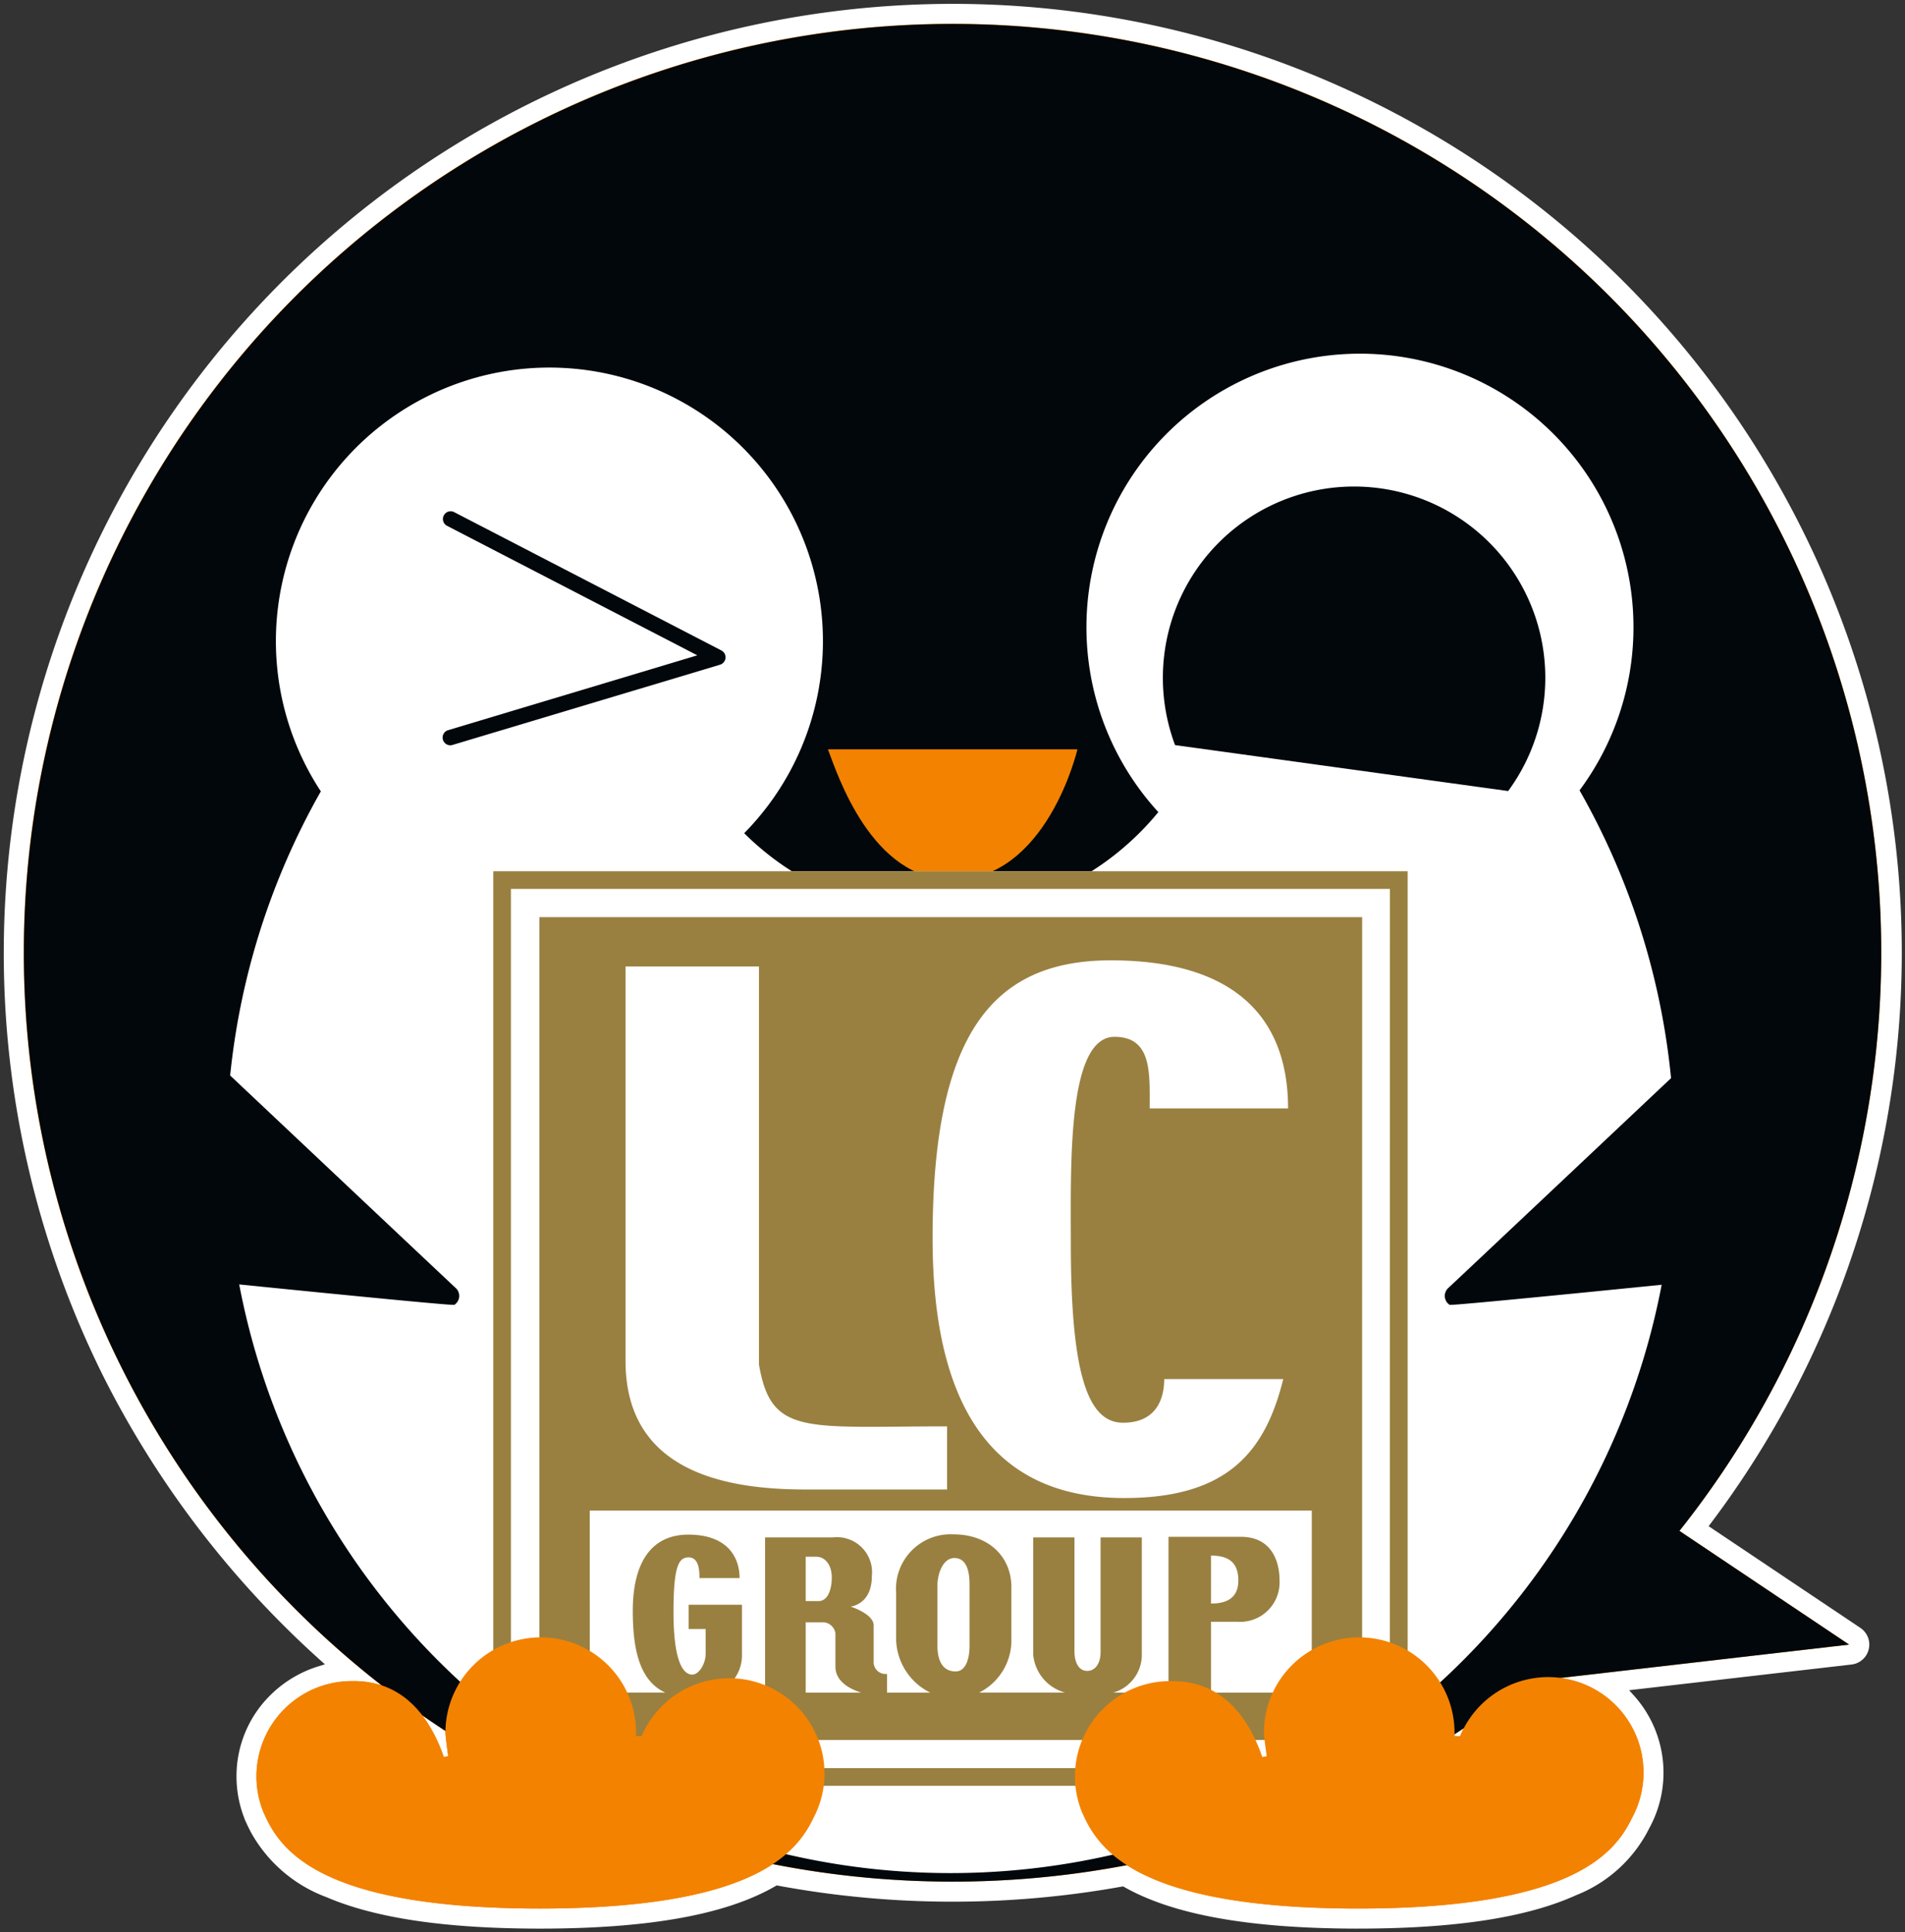
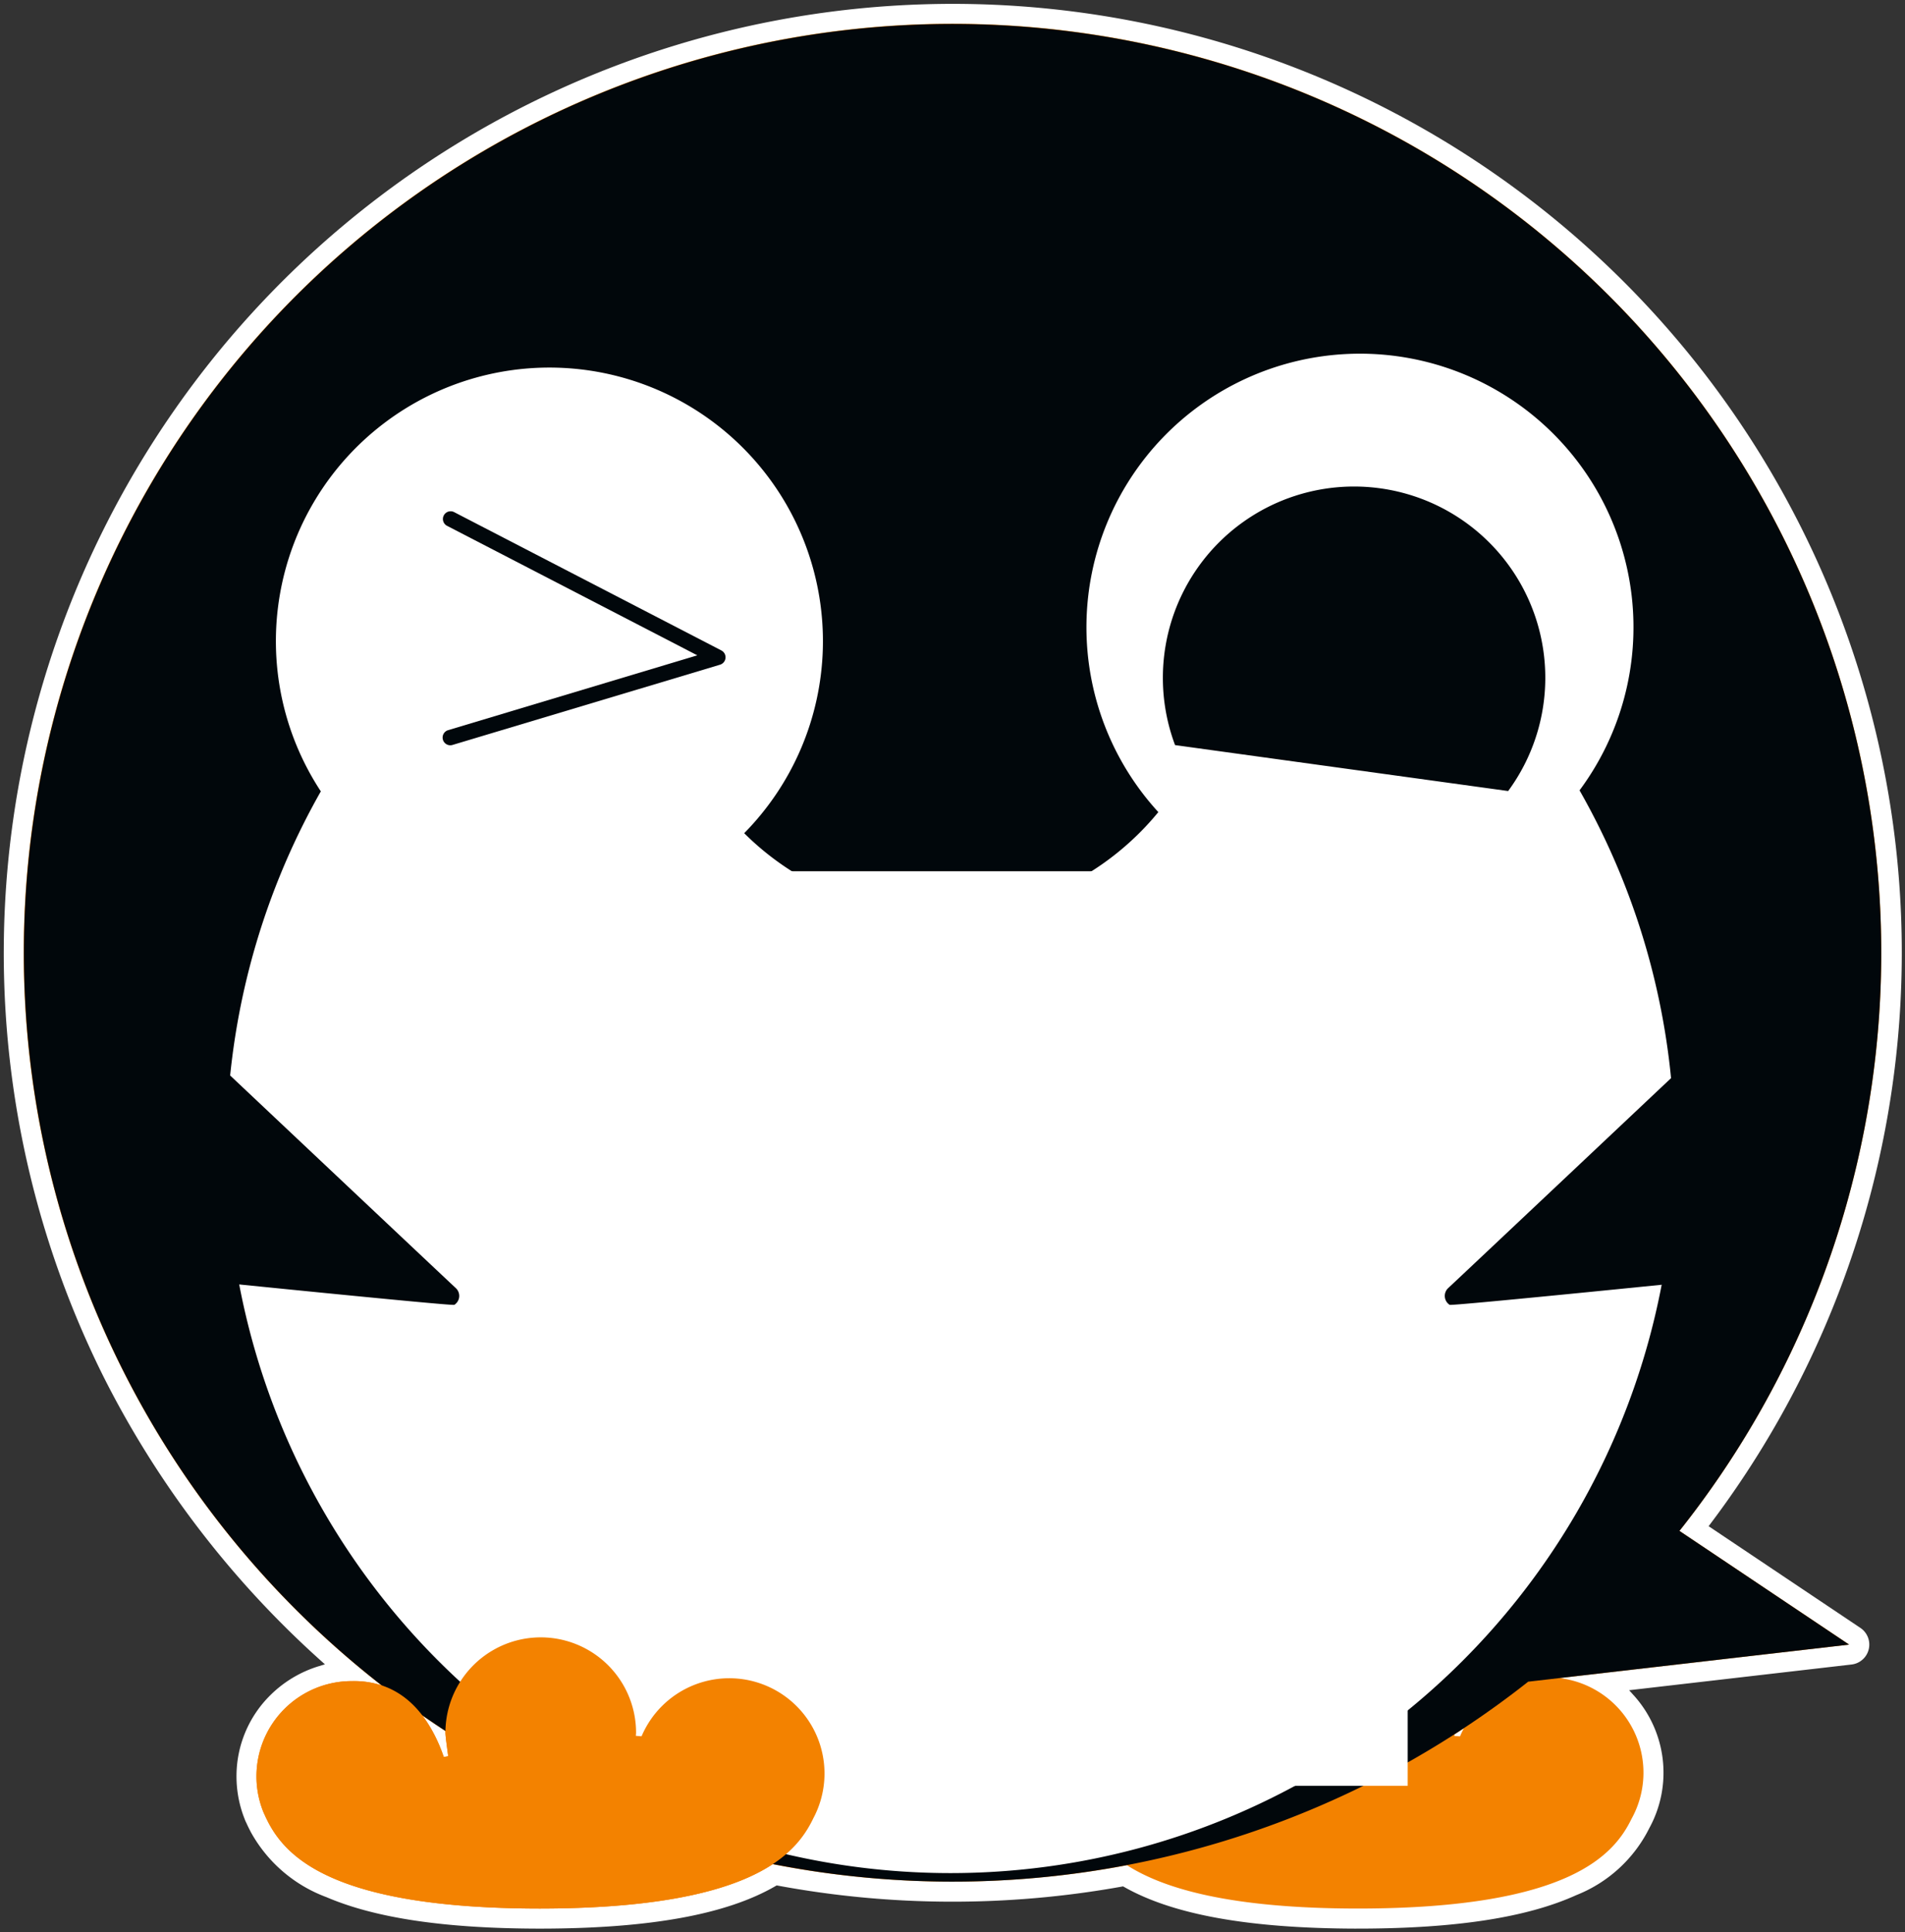
<svg xmlns="http://www.w3.org/2000/svg" id="グループ_36887" data-name="グループ 36887" width="150" height="152.125" viewBox="0 0 150 152.125">
  <rect x="0" y="0" width="150" height="152.125" fill="#333333" stroke="none" />
  <defs>
    <clipPath id="clip-path">
      <rect id="長方形_25459" data-name="長方形 25459" width="150" height="152.125" fill="none" />
    </clipPath>
  </defs>
  <g id="グループ_36656" data-name="グループ 36656" clip-path="url(#clip-path)">
    <path id="パス_15494" data-name="パス 15494" d="M107.206,152.257c-8.442-.021-14.41-1.093-18.263-3.276l-.09-.051-.1.019a75.422,75.422,0,0,1-27.075-.076l-.1-.019-.092.053c-3.846,2.233-9.858,3.329-18.378,3.35-.045,0-.074,0-.1,0,0,0-.209,0-.239,0-7.361-.019-12.806-.832-16.659-2.485a11.272,11.272,0,0,1-5.953-5.143l-.079-.157c-.085-.163-.16-.32-.23-.476l-.1-.211a1.573,1.573,0,0,1-.064-.162,9.065,9.065,0,0,1-.64-3.346,8.952,8.952,0,0,1,2.666-6.4,9.275,9.275,0,0,1,3.809-2.279l.487-.149-.379-.34a75.844,75.844,0,0,1-17.087-22.37,74.729,74.729,0,1,1,135.731-62.4,74.631,74.631,0,0,1-9.129,73.992l-.183.243,11.95,8.007a1.58,1.58,0,0,1-.7,2.883L128.7,133.488l.372.413a9.084,9.084,0,0,1,1.222,10.435,10.9,10.9,0,0,1-5.757,5.284c-3.864,1.754-9.421,2.617-16.987,2.636-.045,0-.074,0-.1,0,0,0-.209,0-.238,0" transform="translate(-0.422 -0.422)" fill="#fff" />
-     <path id="パス_15495" data-name="パス 15495" d="M75,.574a74.4,74.4,0,0,1,59.484,119.165l-.365.485.5.338,11.7,7.838a1.294,1.294,0,0,1-.571,2.36l-16.954,1.958-1.105.128.745.827a8.794,8.794,0,0,1,1.184,10.1l-.006.011-.005.011a10.628,10.628,0,0,1-5.613,5.139c-3.827,1.737-9.345,2.591-16.869,2.61h-.031l-.072,0h-.15l-.072,0h-.031c-8.375-.021-14.3-1.08-18.106-3.237l-.18-.1-.2.037a75.121,75.121,0,0,1-26.971-.076l-.209-.039-.184.107c-3.8,2.207-9.766,3.29-18.235,3.311h-.03l-.072,0h-.151l-.072,0h-.03c-7.306-.018-12.714-.823-16.531-2.461a11,11,0,0,1-5.811-5.01l-.057-.113-.025-.05c-.08-.155-.152-.3-.224-.464l-.013-.027c-.021-.044-.041-.088-.067-.147l-.015-.032a1.232,1.232,0,0,1-.053-.132l0-.015-.006-.014a8.762,8.762,0,0,1-.615-3.228,8.668,8.668,0,0,1,2.581-6.195,8.981,8.981,0,0,1,3.69-2.208l.974-.3-.758-.679A75.539,75.539,0,0,1,8.368,108.191,73.982,73.982,0,0,1,2.6,92.32,74.763,74.763,0,0,1,.575,75,74.367,74.367,0,0,1,75,.574M75,0A74.94,74.94,0,0,0,0,75a74.812,74.812,0,0,0,25,55.9,9.51,9.51,0,0,0-3.927,2.349,9.312,9.312,0,0,0-2.1,10.041,1.668,1.668,0,0,0,.076.192c.005.013.011.025.017.038.022.049.044.1.066.145l.011.026c.073.16.15.321.235.485l.02.041c.019.04.039.079.062.123a11.544,11.544,0,0,0,6.094,5.273c3.889,1.669,9.371,2.489,16.755,2.507.035,0,.07,0,.1,0h.151c.035,0,.069,0,.1,0,8.559-.021,14.633-1.132,18.522-3.389a75.7,75.7,0,0,0,27.178.077c3.894,2.206,9.924,3.291,18.388,3.312.034,0,.07,0,.1,0h.15c.035,0,.07,0,.1,0,7.606-.019,13.2-.89,17.1-2.661a11.188,11.188,0,0,0,5.891-5.408,9.372,9.372,0,0,0-1.262-10.765l16.954-1.958a1.868,1.868,0,0,0,.825-3.407l-11.7-7.838A74.976,74.976,0,0,0,75,0" transform="translate(-0.001 0)" fill="#1a1311" opacity="0" />
    <path id="パス_15496" data-name="パス 15496" d="M134.981,123.264a73.133,73.133,0,1,0-102.2,12.161,6.971,6.971,0,0,0-2.34-.335,7.5,7.5,0,0,0-6.944,10.35h0a.135.135,0,0,0,.014.026c.026.065.057.127.085.189.058.13.122.263.191.4.028.053.053.107.08.159,1.464,2.784,5.241,6.759,21.3,6.782v0h.15v0c10.169-.015,15.413-1.614,18.264-3.492a73.81,73.81,0,0,0,27.9.082c2.879,1.842,8.117,3.4,18.136,3.41v0h.15v0c16.606-.025,20.079-4.273,21.442-7.063a7.5,7.5,0,0,0-5.675-11.082l22.81-2.635ZM38.03,141c-.115.022-.232.043-.346.063A11.787,11.787,0,0,0,36,137.8q.9.626,1.816,1.225c0,.043,0,.085,0,.128,0,.314.182,1.551.218,1.853m79.225-1.6c0-.038.005-.076.008-.114q.369-.238.736-.48c-.108.2-.207.413-.3.627-.146-.011-.3-.021-.448-.033" transform="translate(-2.742 -2.742)" fill="#f38200" />
    <path id="パス_15497" data-name="パス 15497" d="M134.981,123.265a73.124,73.124,0,1,0-11.91,11.871l25.27-2.919Z" transform="translate(-2.742 -2.742)" fill="#01070b" />
    <path id="パス_15498" data-name="パス 15498" d="M150.55,103.121a21.537,21.537,0,1,0-33.166,1.711,22.048,22.048,0,0,1-32.609,1.661A21.537,21.537,0,1,0,51.439,103.2a57.012,57.012,0,1,0,99.111-.081" transform="translate(-26.177 -40.898)" fill="#fff" />
    <path id="パス_15499" data-name="パス 15499" d="M226.01,109.587a15.056,15.056,0,1,1,27.187,8.922l-26.228-3.617a15.072,15.072,0,0,1-.959-5.3" transform="translate(-134.445 -56.233)" fill="#01070b" />
-     <path id="パス_15500" data-name="パス 15500" d="M170.732,155.889c7.435,0,9.825-10.281,9.825-10.281H160.91c.774,2.037,3.443,10.281,9.822,10.281" transform="translate(-95.719 -86.617)" fill="#f38200" />
    <path id="パス_15501" data-name="パス 15501" d="M35.238,222.243s21.243,2.165,21.5,2.067a.838.838,0,0,0,.116-1.317c-.379-.342-19.744-18.6-19.744-18.6" transform="translate(-20.962 -121.584)" fill="#01070b" />
    <path id="パス_15502" data-name="パス 15502" d="M302.694,222.243s-21.243,2.165-21.5,2.067a.838.838,0,0,1-.117-1.317c.379-.342,19.745-18.6,19.745-18.6" transform="translate(-167.048 -121.584)" fill="#01070b" />
    <path id="パス_15503" data-name="パス 15503" d="M86.63,117.756a.608.608,0,0,1-.175-1.19l19.623-5.892L86.351,100.468a.608.608,0,0,1,.558-1.079l21.061,10.9a.608.608,0,0,1-.1,1.122L86.8,117.73A.608.608,0,0,1,86.63,117.756Z" transform="translate(-51.171 -59.082)" fill="#01070b" />
    <rect id="長方形_25458" data-name="長方形 25458" width="72" height="72" transform="translate(38.841 68.592)" fill="#fff" />
-     <path id="パス_15504" data-name="パス 15504" d="M95.869,241.306h72v-72h-72Zm70.6-1.391H97.26v-69.22h69.213Z" transform="translate(-57.029 -100.714)" fill="#998040" />
-     <path id="パス_15505" data-name="パス 15505" d="M157.714,232.254v-3.775c1.194,0,2.151.384,2.151,1.956s-1.191,1.818-2.151,1.818m7.931,7.012h-7.931v-5.578h2.056a3.109,3.109,0,0,0,3.34-3.252c0-1.429-.57-3.437-3.06-3.437h-5.684v12.268h-4.35a3.1,3.1,0,0,0,2.249-2.907v-9.313h-3.247v9.028c0,.905-.427,1.482-1.049,1.482s-1.008-.576-1.008-1.58v-8.93h-3.25v9.219a3.419,3.419,0,0,0,2.518,3h-6.777a4.6,4.6,0,0,0,2.543-4.2v-4.1c0-2.342-1.72-4.161-4.588-4.161a4.3,4.3,0,0,0-4.486,4.636v3.726a4.805,4.805,0,0,0,2.684,4.1h-3.4v-1.474a.938.938,0,0,1-1.055-1v-2.819c0-.908-1.814-1.481-1.814-1.481s1.671-.145,1.671-2.394a2.764,2.764,0,0,0-3.063-3.053H122.6v12.221h-3.846a3.131,3.131,0,0,0,2.026-2.907v-4.011h-4.2v1.912h1.343v1.912c0,.905-.579,1.676-1.048,1.676-.814,0-1.486-1.254-1.486-4.929s.427-4.3,1.191-4.3.857.907.857,1.628h3.156c0-1.535-.858-3.419-4.036-3.419-2.962,0-4.373,2.267-4.373,5.988,0,2.948.489,5.506,2.557,6.446h-5.945V224.932h56.852Zm-29.471-3.672V230.82c0-.907.427-2.151,1.335-2.151,1,0,1.19,1.146,1.19,2.05v4.923c0,.577-.14,1.956-1.1,1.956-1.1,0-1.427-1-1.427-2M125.8,232.06v-3.491h.862c.568,0,1.19.529,1.19,1.631,0,.9-.285,1.86-1.049,1.86Zm1.431,1.67a1.017,1.017,0,0,1,.908.864v2.622c0,1.1.993,1.716,2.019,2.05H125.8V233.73ZM111.613,182.1h10.507v31.338c.959,5.635,3.631,4.867,14.81,4.867v4.969H125.752c-6.5,0-14.139-1.525-14.139-10.124Zm38.213-.485c9.274,0,13.955,4.11,13.955,11.66H152.886c0-2.773.192-5.638-2.77-5.638-3.724,0-3.441,10.034-3.441,16.243,0,10.318,1.338,14.137,4.111,14.137s3.243-2.1,3.243-3.435H163.4c-1.435,5.826-4.488,9.364-12.519,9.364s-15.091-4.305-15.091-20.451,4.776-21.88,14.039-21.88m19.784-3.4H104.827v64.78H169.61Z" transform="translate(-62.358 -106.011)" fill="#998040" />
-     <path id="パス_15506" data-name="パス 15506" d="M252.743,332.461a7.505,7.505,0,1,0-13.5-6.5l-.448-.033c0-.083.014-.162.014-.248a7.505,7.505,0,1,0-15.01,0c0,.314.181,1.551.218,1.852-.115.022-.233.043-.346.063-1.017-2.936-3.054-6.058-7.244-5.977a7.5,7.5,0,0,0-6.943,10.35l0,0c0,.008.009.019.014.026.028.065.056.127.086.189q.089.2.19.4c.028.053.054.107.082.159,1.464,2.784,5.24,6.759,21.3,6.782v0l.074,0,.076,0v0c16.606-.025,20.079-4.273,21.442-7.063" transform="translate(-124.278 -189.27)" fill="#f38200" />
    <path id="パス_15507" data-name="パス 15507" d="M93.669,332.461a7.5,7.5,0,1,0-13.5-6.5l-.448-.033c0-.083.014-.162.014-.248a7.505,7.505,0,0,0-15.011,0c0,.314.182,1.551.218,1.852-.115.022-.232.043-.346.063-1.019-2.936-3.054-6.058-7.243-5.977a7.5,7.5,0,0,0-6.944,10.35l0,0a.179.179,0,0,0,.013.026c.027.065.057.127.086.189q.087.2.191.4c.028.053.053.107.08.159,1.464,2.784,5.241,6.759,21.3,6.782v0l.075,0,.076,0v0c16.606-.025,20.081-4.273,21.442-7.063" transform="translate(-29.651 -189.27)" fill="#f38200" />
  </g>
</svg>